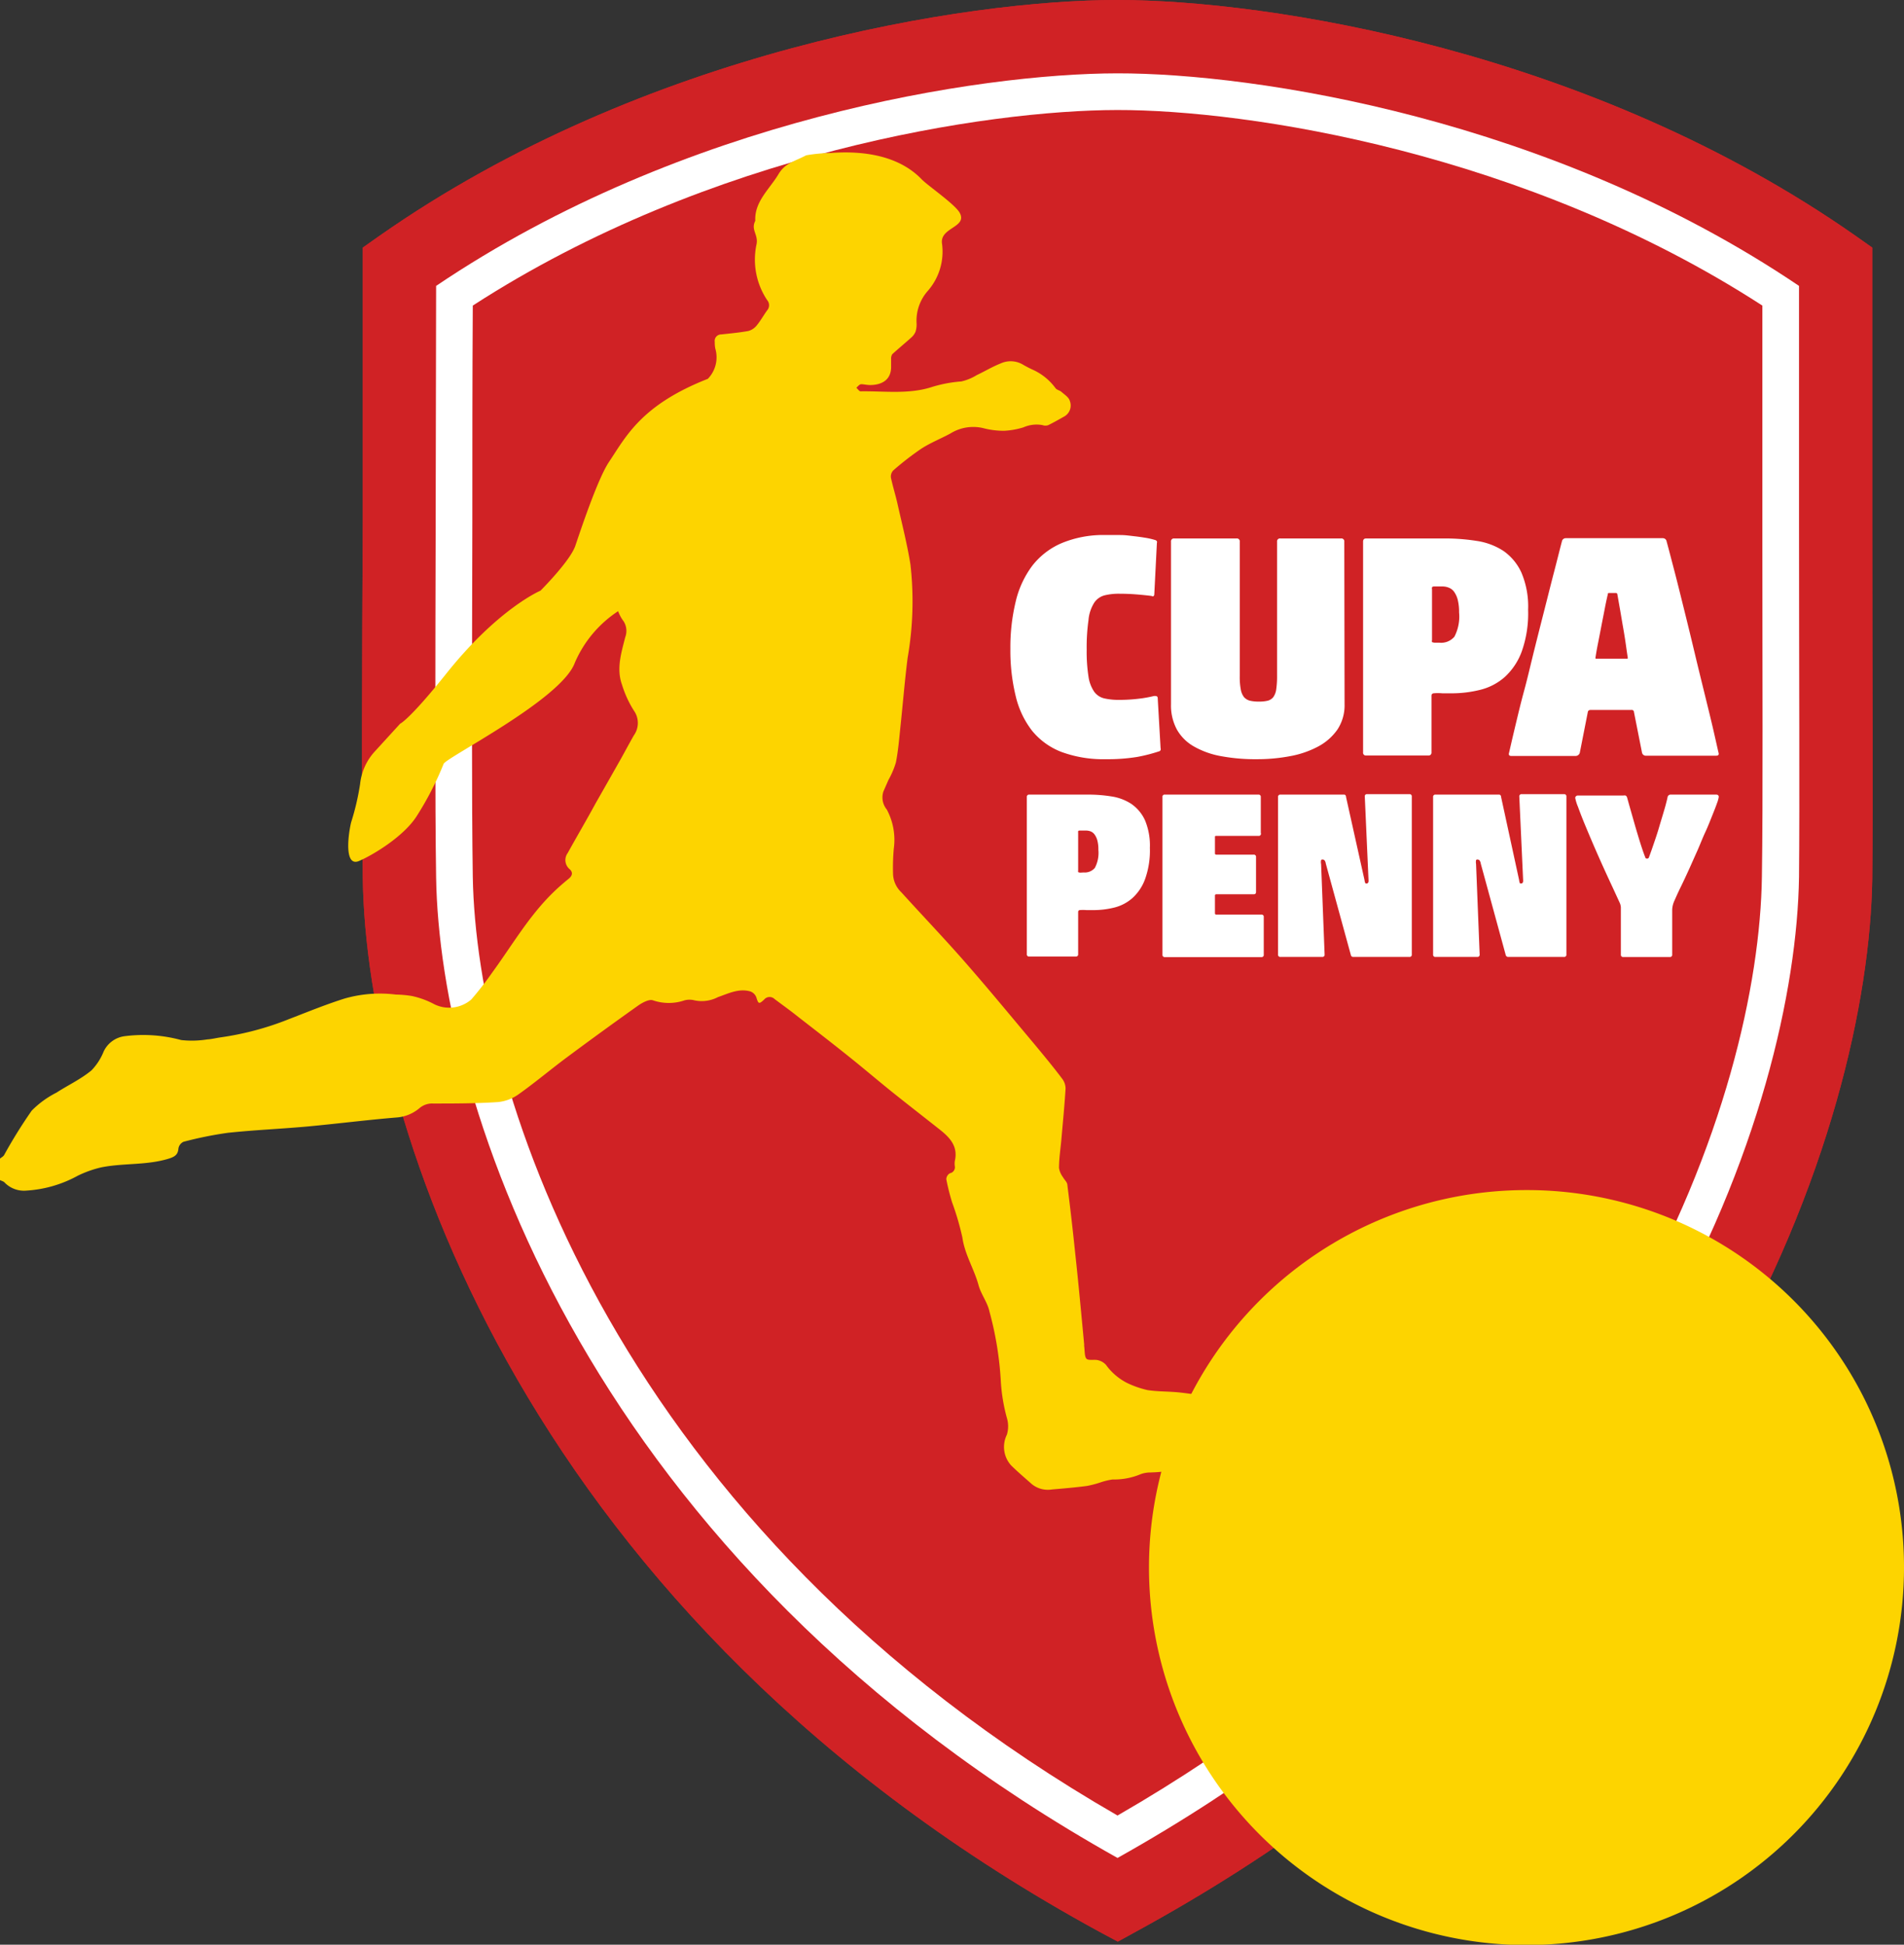
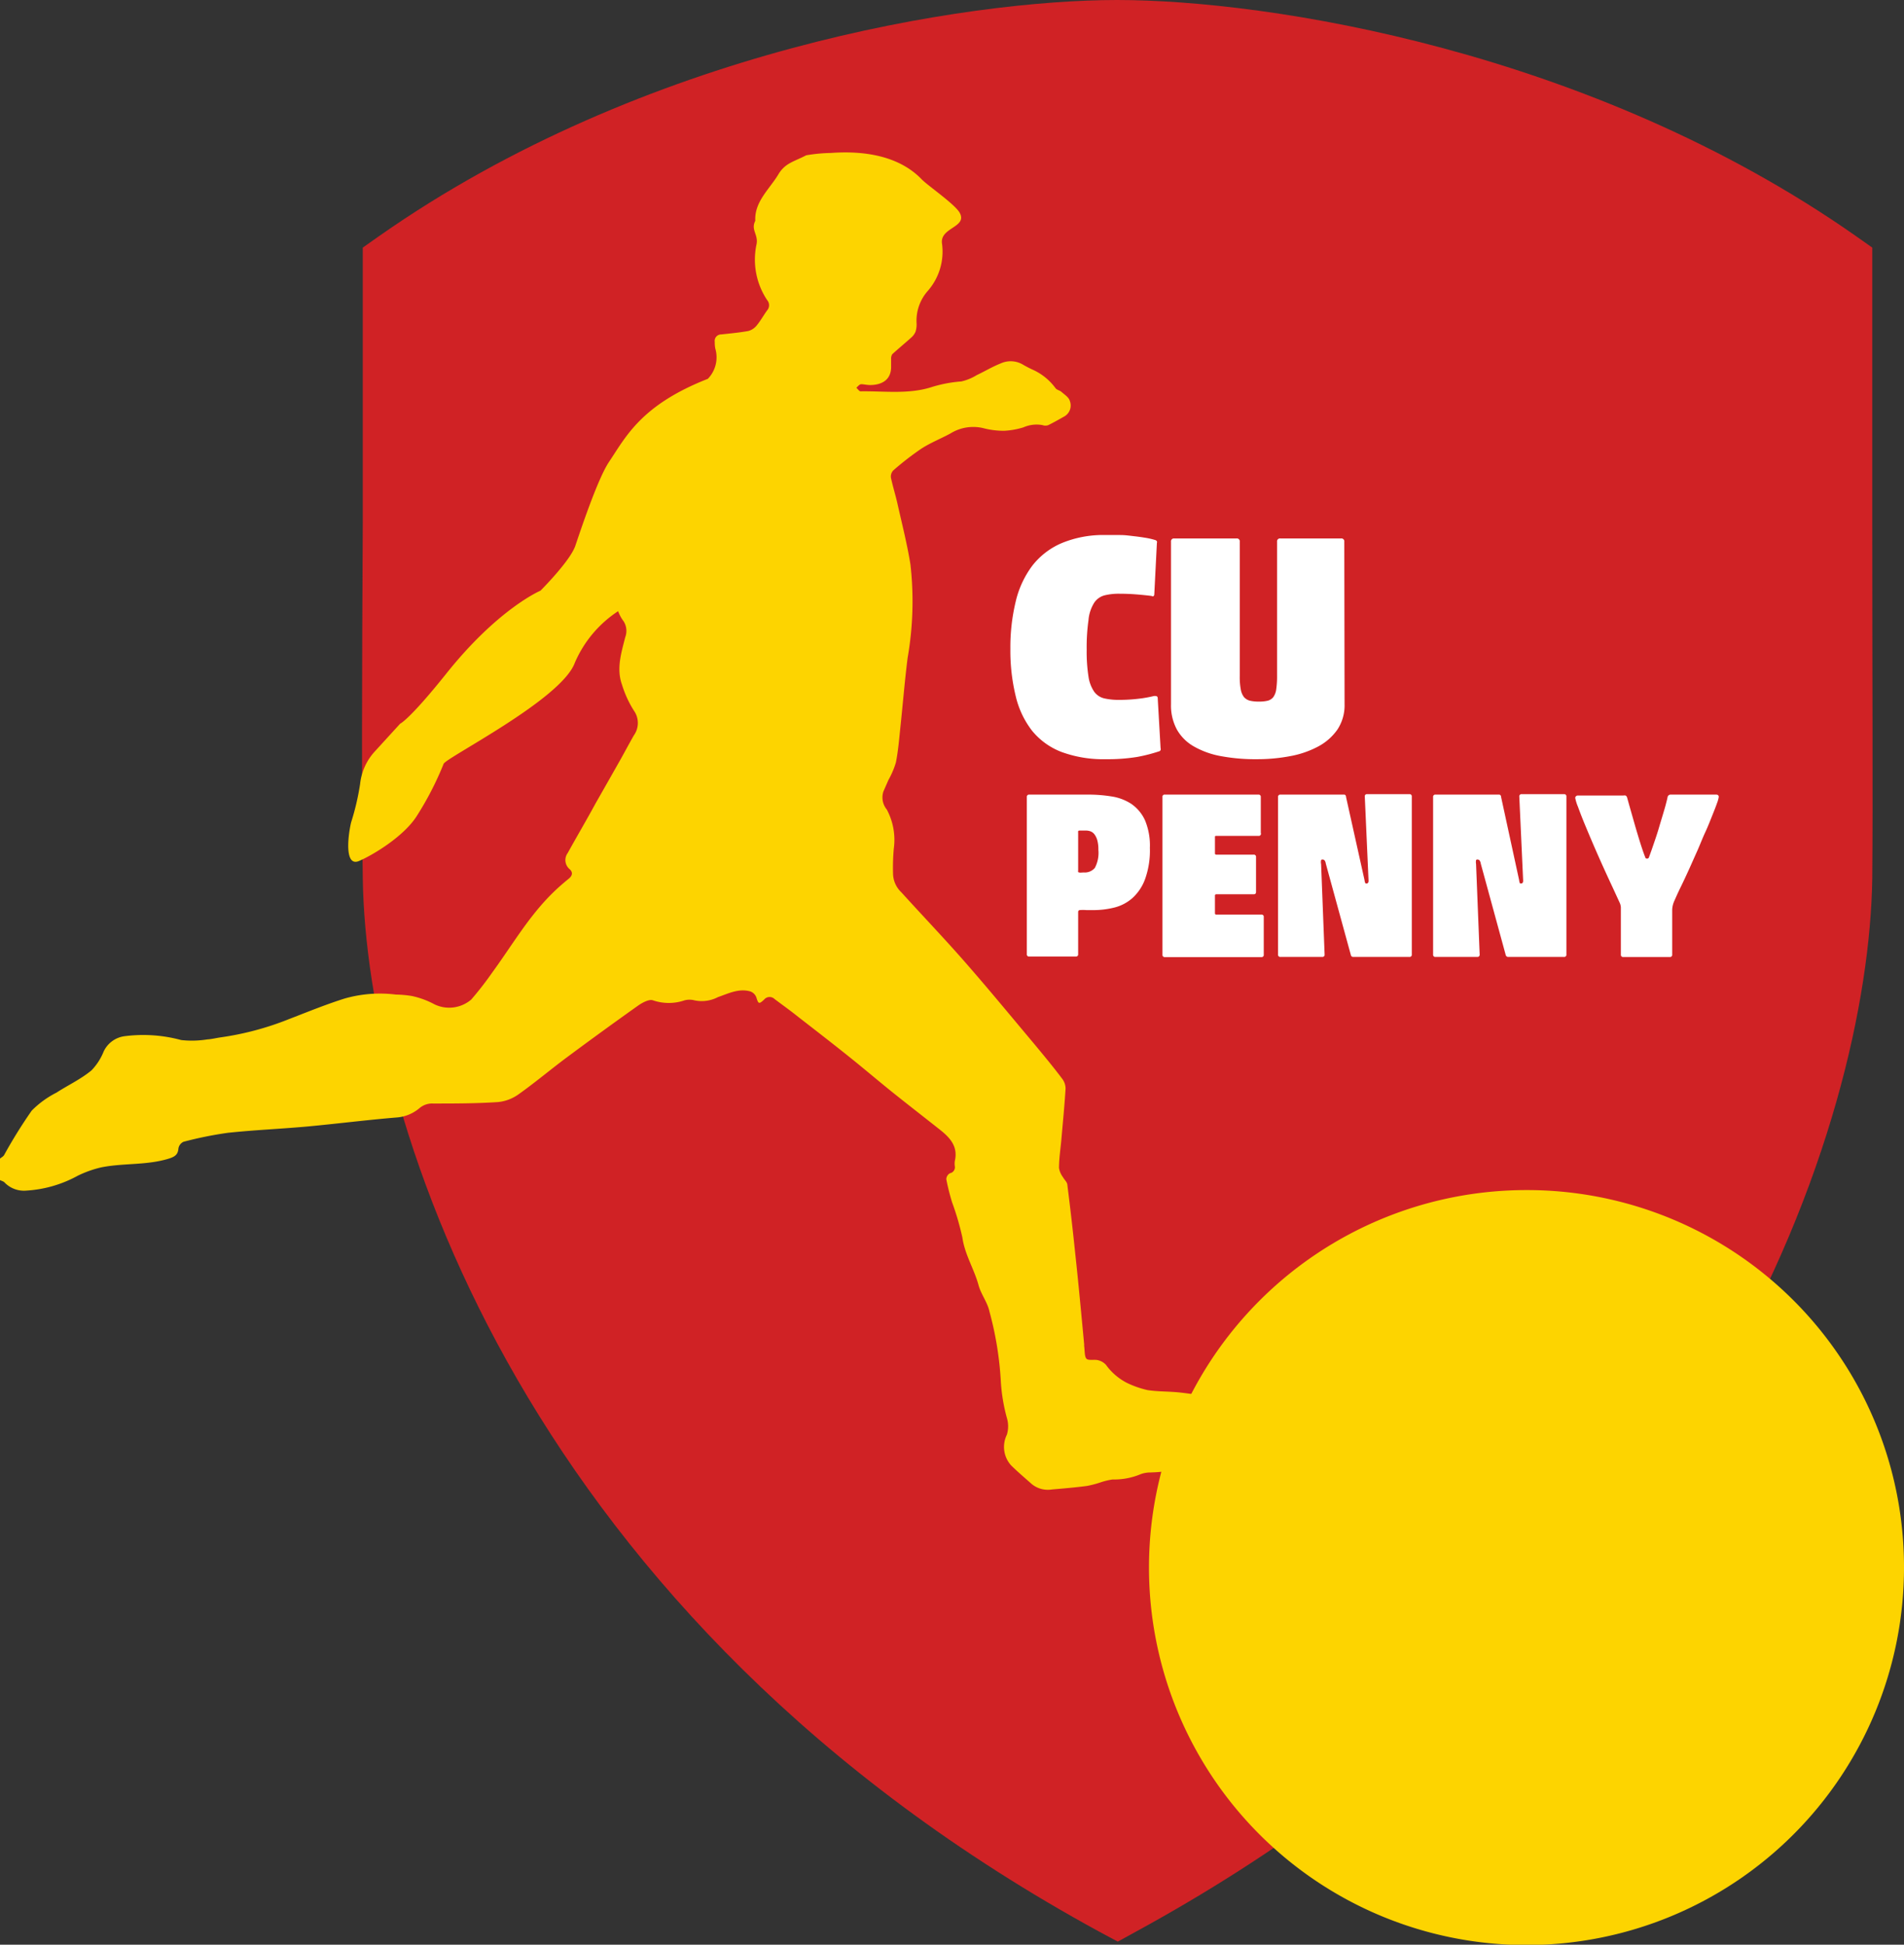
<svg xmlns="http://www.w3.org/2000/svg" viewBox="0 0 211.83 216.37">
  <rect x="0" y="0" width="211.83" height="216.37" fill="#333333" stroke="none" />
  <defs>
    <style>.cls-1{fill:#d02225;}.cls-2{fill:#fff;}.cls-3{fill:#fdd400;}</style>
  </defs>
  <g id="Layer_2" data-name="Layer 2">
    <g id="Layer_1-2" data-name="Layer 1">
      <path class="cls-1" d="M122.31,214.93c-63.82-34.8-81.54-90-81.95-117.19-.13-8.41-.09-22.93,0-39.74,0-9.08,0-18.73,0-28.25v-2.2l1.8-1.27C71.69,5.57,107.66,0,124.29,0h0C141,0,176.94,5.55,206.5,26.28l1.8,1.27v2.2c0,9.52,0,19.17,0,28.25,0,16.81.08,31.33,0,39.74-.41,27.15-18.13,82.39-81.94,117.19l-2,1.1Z" />
-       <path class="cls-1" d="M122.31,214.93c-63.82-34.8-81.54-90-81.95-117.19-.13-8.41-.09-22.93,0-39.74,0-9.08,0-18.73,0-28.25v-2.2l1.8-1.27C71.69,5.57,107.66,0,124.29,0h0C141,0,176.94,5.55,206.5,26.28l1.8,1.27v2.2c0,9.52,0,19.17,0,28.25,0,16.81.08,31.33,0,39.74-.41,27.15-18.13,82.39-81.94,117.19l-2,1.1Z" />
-       <path class="cls-2" d="M124.33,206.72c-59-33.05-75.43-84.06-75.81-109.11-.13-8.31-.09-22.76-.05-39.49v-.18c0-8.43.05-17.31.05-26.13C76.09,13.2,109,8.18,124.3,8.16s48.25,5,75.85,23.65c0,8.28,0,16.61,0,24.55V58c0,16.81.08,31.23,0,39.6C199.76,122.66,183.34,173.67,124.33,206.72Z" />
      <path class="cls-1" d="M124.33,202C68.56,169.87,53,121.44,52.6,97.55c-.13-8.28-.09-22.72-.05-39.44V58c0-7.74,0-15.86.05-24C79,16.92,109.84,12.26,124.3,12.24S169.67,16.9,196.07,34c0,7.53,0,15.08,0,22.29V58c0,16.79.08,31.19-.05,39.53C195.7,121.44,180.1,169.87,124.33,202Z" />
      <path class="cls-3" d="M211.83,174.41a42,42,0,1,1-42-42,41.94,41.94,0,0,1,42,42" />
      <path class="cls-3" d="M137.81,156.32c0-.2-.37-.4-.61-.48a9.31,9.31,0,0,0-1.3-.24c-1.52-.22-3-.48-4.57-.66-1.23-.14-2.47-.09-3.69-.28a10.78,10.78,0,0,1-2.29-.81,6.6,6.6,0,0,1-2.31-2,1.79,1.79,0,0,0-.87-.51c-.43-.11-1.08.07-1.3-.17s-.18-.91-.25-1.39a1.23,1.23,0,0,1,0-.19c-.32-3.39-.63-6.78-1-10.17-.26-2.52-.55-5.05-.87-7.57,0-.31-.34-.59-.5-.89a2.32,2.32,0,0,1-.43-1c0-1.12.19-2.24.28-3.37.16-1.83.34-3.65.45-5.48a1.83,1.83,0,0,0-.38-1.09c-1-1.33-2.08-2.63-3.15-3.92-2.57-3.06-5.11-6.15-7.75-9.16-2.29-2.61-4.69-5.12-7-7.67a2.93,2.93,0,0,1-.91-1.94,23.52,23.52,0,0,1,.08-2.91,7.15,7.15,0,0,0-.78-4.35,2.12,2.12,0,0,1-.38-2l.56-1.28a9.69,9.69,0,0,0,.83-1.94c.25-1.25.36-2.54.49-3.81.28-2.62.49-5.25.82-7.86a36.49,36.49,0,0,0,.31-10.38c-.36-2.24-.92-4.44-1.42-6.66-.22-1-.54-2-.75-3a1,1,0,0,1,.25-.79,32.35,32.35,0,0,1,3.09-2.4c1-.66,2.19-1.13,3.28-1.72a4.8,4.8,0,0,1,3.63-.6,8.93,8.93,0,0,0,2.36.3,8.75,8.75,0,0,0,2.13-.38,3.61,3.61,0,0,1,2.13-.25.94.94,0,0,0,.64,0c.63-.31,1.24-.66,1.84-1a1.4,1.4,0,0,0,.55-1.7c-.11-.4-.59-.7-.93-1-.19-.17-.5-.21-.65-.4a6.4,6.4,0,0,0-2.4-2q-.63-.28-1.23-.63a2.68,2.68,0,0,0-2.49-.13c-.91.36-1.77.88-2.66,1.3a5.57,5.57,0,0,1-1.71.7,14.77,14.77,0,0,0-3.21.6c-2.59.86-5.31.46-8,.5-.15,0-.31-.26-.47-.4.17-.14.33-.37.52-.39s.65.09,1,.09c1.29,0,2.31-.55,2.35-1.93,0-.34,0-.67,0-1a.87.87,0,0,1,.13-.5c.69-.63,1.42-1.23,2.12-1.86a1.75,1.75,0,0,0,.47-.65,2.72,2.72,0,0,0,.11-1,5,5,0,0,1,1.24-3.52,6.63,6.63,0,0,0,1.59-5.3c-.23-1.77,2.79-1.77,2-3.35-.44-.93-3.55-3.05-4.25-3.77-2.55-2.65-6.45-3.21-10.13-2.94a17.77,17.77,0,0,0-2.73.26c-1.39.73-2.37.85-3.14,2.2-1,1.62-2.63,3-2.52,5.09-.52,1,.35,1.52.14,2.6a8.12,8.12,0,0,0,1.18,6.22.87.87,0,0,1,0,1.14c-.4.55-.73,1.16-1.17,1.69a1.78,1.78,0,0,1-.94.61c-1,.18-2,.27-3,.38a.72.72,0,0,0-.72.84,3.54,3.54,0,0,0,.06.73,3.44,3.44,0,0,1-.83,3.37c-7.44,2.92-9.11,6.44-11,9.25-1.27,1.91-3.16,7.61-3.74,9.32s-3.88,5-3.88,5-4.74,2-10.55,9.32c-4.07,5.08-5.06,5.48-5.06,5.48l-2.84,3.11a6.34,6.34,0,0,0-1.62,3.62,27.94,27.94,0,0,1-1,4.26c-.36,1.54-.75,5,.9,4.28s5-2.77,6.41-5A35.09,35.09,0,0,0,49.35,85c.13-.64,13.06-7.13,14.59-11.23A13,13,0,0,1,68.77,68a4.24,4.24,0,0,0,.62,1.14,2,2,0,0,1,.17,1.76c-.44,1.74-1,3.5-.36,5.28a11.94,11.94,0,0,0,1.32,2.88,2.37,2.37,0,0,1,0,2.76c-.48.84-.94,1.7-1.41,2.55q-1.42,2.51-2.84,5c-1,1.85-2.09,3.69-3.11,5.54a1.32,1.32,0,0,0,.22,1.8c.38.35.31.72-.11,1.06-.6.49-1.19,1-1.74,1.54-2.7,2.63-4.57,5.89-6.77,8.9a36.49,36.49,0,0,1-2.33,3,3.77,3.77,0,0,1-4.08.54,9.52,9.52,0,0,0-2.52-.93,11.66,11.66,0,0,0-1.78-.16,14.26,14.26,0,0,0-5.71.44c-2.13.67-4.19,1.52-6.27,2.32a32.71,32.71,0,0,1-7.52,2c-.5.07-1,.2-1.5.23a10.81,10.81,0,0,1-2.89.07,16.1,16.1,0,0,0-6.37-.42A3,3,0,0,0,11.53,117a6.49,6.49,0,0,1-1.35,2.09c-1.21,1-2.6,1.64-3.9,2.48a10.63,10.63,0,0,0-2.75,2,54.32,54.32,0,0,0-3.07,4.94c-.1.17-.31.27-.46.4v2.39c.17.09.4.14.51.27a3,3,0,0,0,2.41.9,13.58,13.58,0,0,0,5.74-1.66,12.23,12.23,0,0,1,2.58-.92c2.51-.51,5.13-.21,7.61-1,.6-.2.95-.43,1-1.1a1,1,0,0,1,.56-.75,42.18,42.18,0,0,1,4.94-1c3-.32,6-.44,8.93-.71,3.31-.31,6.6-.73,9.9-1a4.44,4.44,0,0,0,2.52-1.06,2.15,2.15,0,0,1,1.45-.49c2.42,0,4.83,0,7.24-.16a4.71,4.71,0,0,0,2.31-.87c1.83-1.3,3.56-2.76,5.36-4.1Q67,114.72,71,111.88c.47-.33,1.24-.74,1.65-.58a5.41,5.41,0,0,0,3.51,0,2.17,2.17,0,0,1,1.1,0,3.9,3.9,0,0,0,2.62-.36c1.16-.4,2.32-1,3.6-.63a1.11,1.11,0,0,1,.67.67c.22.71.28.78.86.24a.79.79,0,0,1,1.17-.06c.88.66,1.78,1.3,2.65,2,1.88,1.46,3.77,2.92,5.63,4.41,1.6,1.28,3.16,2.61,4.76,3.9,1.76,1.41,3.54,2.79,5.31,4.19,1.13.89,2.08,1.87,1.7,3.51a1.93,1.93,0,0,0,0,.59.68.68,0,0,1-.55.78.81.81,0,0,0-.4.66,25.2,25.2,0,0,0,.64,2.56,30.22,30.22,0,0,1,1.15,3.93c.27,1.91,1.31,3.5,1.8,5.31.27,1,1,1.91,1.21,2.92a37.07,37.07,0,0,1,1.27,7.84,19.84,19.84,0,0,0,.67,4,3.22,3.22,0,0,1,0,1.87,3.06,3.06,0,0,0,.47,3.41c.74.73,1.53,1.4,2.31,2.09a2.83,2.83,0,0,0,2.24.59c1.3-.11,2.6-.22,3.89-.39a11.33,11.33,0,0,0,1.52-.4,7.8,7.8,0,0,1,1.33-.32,7.62,7.62,0,0,0,3.15-.6,3.2,3.2,0,0,1,1.09-.18,18.71,18.71,0,0,0,3.46-.43,41,41,0,0,0,4.76-2,2.9,2.9,0,0,0,1-.92A4.85,4.85,0,0,0,137.81,156.32Z" />
      <path class="cls-2" d="M129,83.58a18.06,18.06,0,0,1-2.49.64,20.45,20.45,0,0,1-3.49.25,13.47,13.47,0,0,1-4.91-.8,7.83,7.83,0,0,1-3.29-2.37A10,10,0,0,1,113,77.44a21.32,21.32,0,0,1-.59-5.25,21.67,21.67,0,0,1,.59-5.25,10.72,10.72,0,0,1,1.85-4,8.23,8.23,0,0,1,3.29-2.52,12.07,12.07,0,0,1,4.91-.89l1.59,0c.53,0,1,.07,1.53.13s.93.12,1.35.19a8.18,8.18,0,0,1,1.05.25.67.67,0,0,1,.14.11.36.36,0,0,1,0,.21l-.29,5.73a.25.25,0,0,1-.07.16.15.15,0,0,1-.21,0c-.55-.07-1.14-.13-1.78-.18s-1.25-.07-1.82-.07a6.6,6.6,0,0,0-1.65.18,2,2,0,0,0-1.14.8A4.32,4.32,0,0,0,121.1,69a21.56,21.56,0,0,0-.2,3.28,18,18,0,0,0,.2,3,4,4,0,0,0,.64,1.69,1.93,1.93,0,0,0,1.14.74,7.2,7.2,0,0,0,1.65.16,17.92,17.92,0,0,0,2.09-.12,13.7,13.7,0,0,0,1.72-.3.71.71,0,0,1,.29,0,.2.2,0,0,1,.17.19l.32,5.59C129.17,83.39,129.12,83.53,129,83.58Z" />
      <path class="cls-2" d="M149.59,78.35a4.89,4.89,0,0,1-.8,2.83,6.11,6.11,0,0,1-2.14,1.88,10.64,10.64,0,0,1-3.11,1.07,19.44,19.44,0,0,1-3.7.34,20.69,20.69,0,0,1-4-.34,9.43,9.43,0,0,1-3-1.07,5,5,0,0,1-1.9-1.88,5.64,5.64,0,0,1-.66-2.83V60.27a.32.32,0,0,1,.35-.36h6.94a.32.32,0,0,1,.36.36V75.22a7.33,7.33,0,0,0,.11,1.47,2,2,0,0,0,.35.86,1.33,1.33,0,0,0,.66.41,4.15,4.15,0,0,0,1,.1,4,4,0,0,0,1-.1,1.17,1.17,0,0,0,.62-.41,1.93,1.93,0,0,0,.32-.88,9.77,9.77,0,0,0,.09-1.49V60.27a.32.32,0,0,1,.36-.36h6.76a.32.32,0,0,1,.36.36Z" />
-       <path class="cls-2" d="M160.73,59.91a22.49,22.49,0,0,1,3.54.27,7.44,7.44,0,0,1,3,1.12,5.93,5.93,0,0,1,2,2.42,9.63,9.63,0,0,1,.74,4.13,12.64,12.64,0,0,1-.71,4.64,7.2,7.2,0,0,1-1.88,2.83,6.46,6.46,0,0,1-2.73,1.43,13.09,13.09,0,0,1-3.22.39h-1a5.49,5.49,0,0,0-1,0,.26.26,0,0,0-.21.27v6.3a.32.32,0,0,1-.36.35H152a.31.31,0,0,1-.35-.35V60.27c0-.24.11-.36.35-.36Zm-.57,11.6a1.93,1.93,0,0,0,1.65-.67,4.87,4.87,0,0,0,.52-2.71,5.62,5.62,0,0,0-.16-1.44,2.71,2.71,0,0,0-.41-.87,1.31,1.31,0,0,0-.59-.44,1.87,1.87,0,0,0-.69-.13h-.82c-.19,0-.3,0-.34.11a.41.41,0,0,0,0,.21v5.66a.31.31,0,0,0,0,.21s.15.07.34.07Z" />
-       <path class="cls-2" d="M181.79,79.24a.25.25,0,0,0-.28-.25H177c-.21,0-.33.08-.35.25l-.89,4.52a.49.49,0,0,1-.46.35h-7.16c-.23,0-.32-.12-.25-.35.17-.74.39-1.71.68-2.92s.6-2.53,1-4,.73-2.94,1.12-4.5.78-3.1,1.16-4.59.73-2.9,1.07-4.2.61-2.41.85-3.31a.43.43,0,0,1,.43-.36H185a.42.42,0,0,1,.42.36c.24.88.53,2,.88,3.34s.71,2.81,1.1,4.38.78,3.17,1.17,4.81.77,3.17,1.12,4.6.67,2.72.93,3.85.45,2,.57,2.51c.07.23,0,.35-.25.35h-7.79a.43.43,0,0,1-.47-.35ZM181,73.29c.07,0,.1,0,.1-.1-.05-.31-.12-.79-.21-1.43s-.2-1.32-.32-2-.24-1.43-.36-2.1-.21-1.21-.28-1.59a.24.24,0,0,0-.11-.09H179c-.07,0-.11,0-.11.09-.09.38-.21.91-.34,1.59s-.27,1.37-.41,2.1-.27,1.4-.39,2-.2,1.12-.25,1.43c0,.07,0,.1.11.1Z" />
      <path class="cls-2" d="M121,88.41a16.06,16.06,0,0,1,2.64.2,5.54,5.54,0,0,1,2.22.83,4.47,4.47,0,0,1,1.52,1.81,7.26,7.26,0,0,1,.55,3.08,9.45,9.45,0,0,1-.53,3.47A5.29,5.29,0,0,1,126,99.91a4.77,4.77,0,0,1-2,1.06,9.51,9.51,0,0,1-2.4.29h-.72a5.11,5.11,0,0,0-.77,0,.2.2,0,0,0-.16.2v4.7a.24.24,0,0,1-.26.27h-5.18a.24.24,0,0,1-.27-.27V88.67a.24.24,0,0,1,.27-.26Zm-.42,8.66a1.45,1.45,0,0,0,1.23-.51,3.57,3.57,0,0,0,.39-2,3.9,3.9,0,0,0-.12-1.07,2,2,0,0,0-.31-.65,1,1,0,0,0-.44-.34,1.5,1.5,0,0,0-.52-.09h-.61c-.14,0-.22,0-.25.08a.47.47,0,0,0,0,.16v4.22a.31.31,0,0,0,0,.16s.11.06.25.06Z" />
      <path class="cls-2" d="M129.33,88.67a.23.23,0,0,1,.26-.26H140a.24.24,0,0,1,.27.26v4A.24.24,0,0,1,140,93h-4.67c-.11,0-.16,0-.16.15v1.78a.14.14,0,0,0,.16.16h4.14a.24.24,0,0,1,.27.27v3.88c0,.18-.09.26-.27.26h-4.14a.14.14,0,0,0-.16.16v1.94a.14.14,0,0,0,.16.16h5a.24.24,0,0,1,.27.27v4.19a.24.24,0,0,1-.27.27H129.59a.24.24,0,0,1-.26-.27Z" />
      <path class="cls-2" d="M150.58,106.47a.26.26,0,0,1-.29-.21L147.5,96.08a.72.72,0,0,0-.15-.37.36.36,0,0,0-.23-.08.15.15,0,0,0-.14.08,1,1,0,0,0,0,.43l.39,10.06a.24.24,0,0,1-.26.27h-4.65a.24.24,0,0,1-.27-.27V88.67a.24.24,0,0,1,.27-.26h7.07a.18.18,0,0,1,.18.1.38.38,0,0,1,.05.19l2.05,9.22a.93.93,0,0,0,.11.37.22.22,0,0,0,.16,0c.1,0,.16-.09.18-.26l-.42-9.41a.23.23,0,0,1,.26-.26h4.7a.24.24,0,0,1,.27.26V106.2a.24.24,0,0,1-.27.27Z" />
      <path class="cls-2" d="M167.82,106.47a.28.28,0,0,1-.3-.21l-2.78-10.18a.72.72,0,0,0-.15-.37.36.36,0,0,0-.23-.08.14.14,0,0,0-.14.08,1.17,1.17,0,0,0,0,.43l.4,10.06a.24.24,0,0,1-.26.27h-4.65a.24.24,0,0,1-.27-.27V88.67a.24.24,0,0,1,.27-.26h7.06a.2.2,0,0,1,.19.1.38.38,0,0,1,.05.19l2,9.22a1,1,0,0,0,.1.37.25.25,0,0,0,.16,0c.11,0,.17-.09.19-.26l-.43-9.41a.24.24,0,0,1,.27-.26H174a.24.24,0,0,1,.27.26V106.2a.24.24,0,0,1-.27.27Z" />
      <path class="cls-2" d="M185.53,88.67a.34.34,0,0,1,.35-.26h5.05c.19,0,.29.09.29.26a3.51,3.51,0,0,1-.2.71c-.13.38-.32.85-.54,1.4S190,92,189.7,92.64s-.58,1.39-.9,2.1-.63,1.42-.94,2.1-.6,1.3-.87,1.85-.53,1.13-.7,1.52a2.65,2.65,0,0,0-.25,1v5a.24.24,0,0,1-.27.27h-5.18a.24.24,0,0,1-.26-.27v-5.26a1.49,1.49,0,0,0-.14-.53l-.82-1.78c-.62-1.32-1.18-2.56-1.69-3.72s-.93-2.16-1.28-3-.64-1.59-.84-2.15a5,5,0,0,1-.31-1,.29.29,0,0,1,.3-.26h5.07a.68.68,0,0,1,.23,0,.37.37,0,0,1,.17.21c.07.25.19.69.37,1.32l.57,2c.21.71.41,1.38.61,2s.37,1.1.49,1.38c0,.07.08.11.19.11a.2.2,0,0,0,.19-.11c.07-.17.16-.44.29-.79l.41-1.2c.15-.44.3-.9.44-1.38s.28-.93.41-1.37.25-.83.34-1.18S185.5,88.85,185.53,88.67Z" />
    </g>
  </g>
</svg>